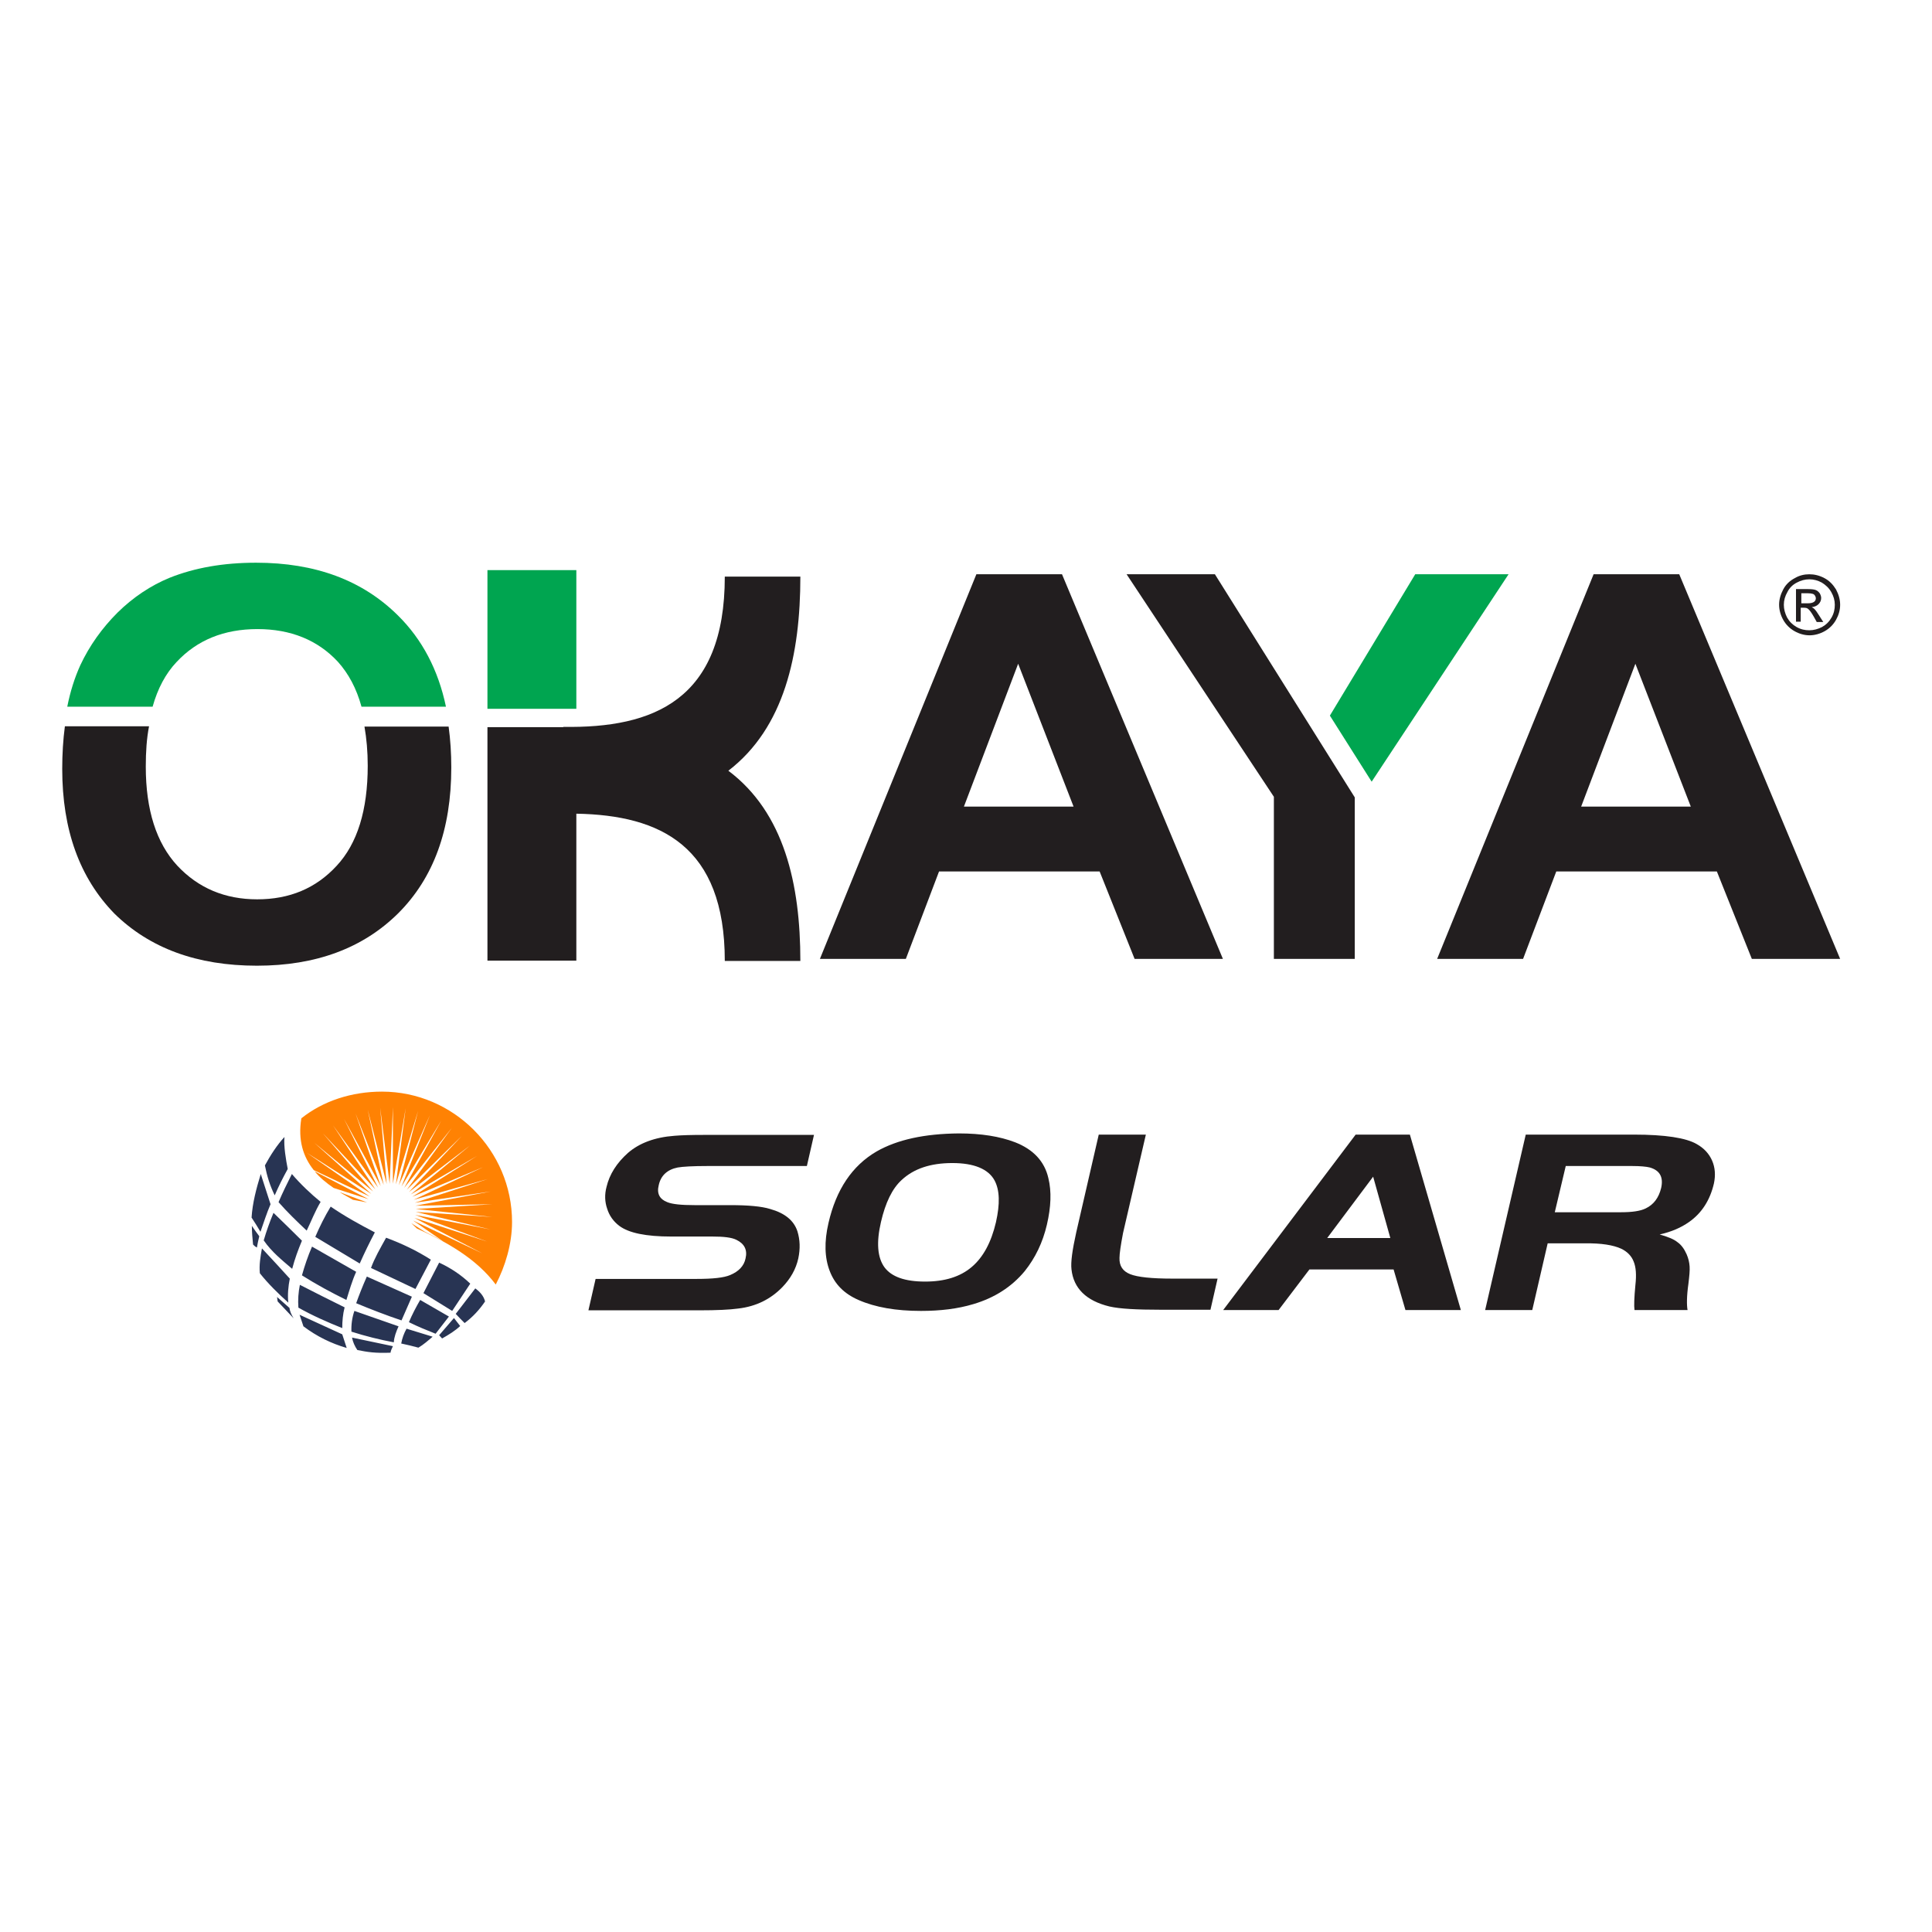
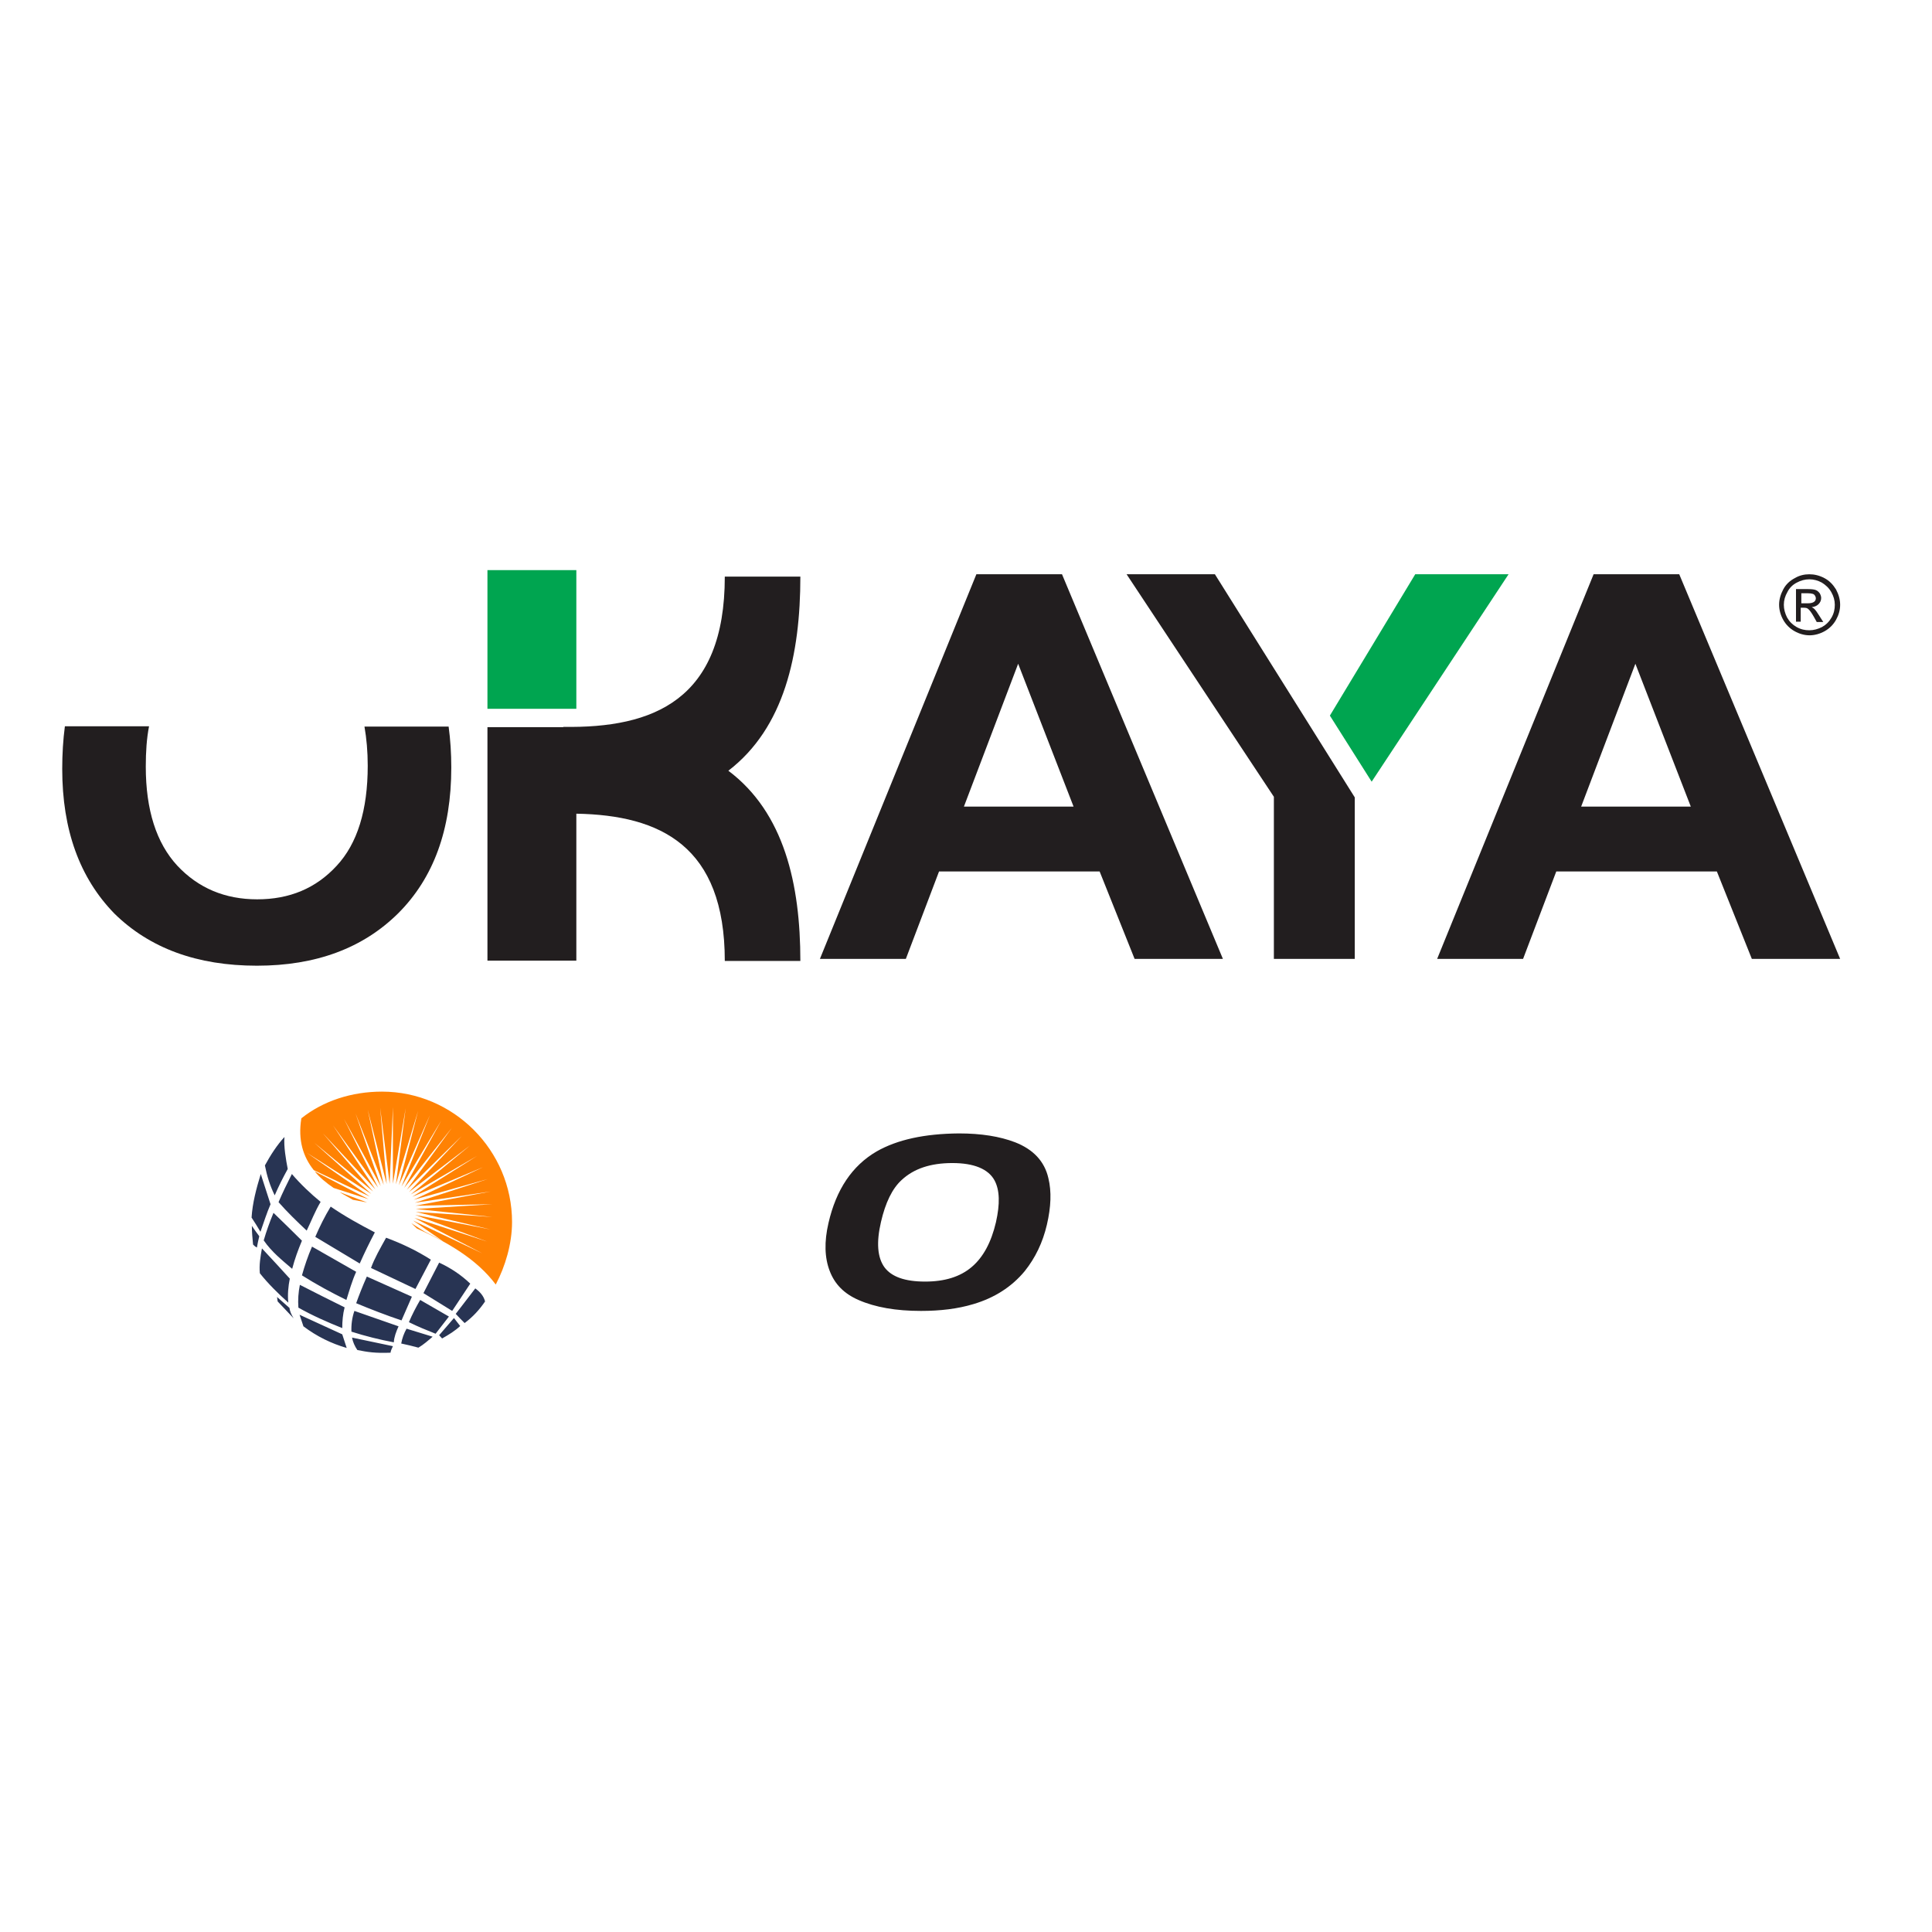
<svg xmlns="http://www.w3.org/2000/svg" version="1.1" id="layer" x="0px" y="0px" viewBox="0 0 652 652" style="enable-background:new 0 0 652 652;" xml:space="preserve">
  <style type="text/css">
	.st0{fill-rule:evenodd;clip-rule:evenodd;fill:#283453;}
	.st1{fill-rule:evenodd;clip-rule:evenodd;fill:#FF8203;}
	.st2{fill-rule:evenodd;clip-rule:evenodd;fill:#221E1F;}
	.st3{fill-rule:evenodd;clip-rule:evenodd;fill:#00A550;}
</style>
  <path class="st0" d="M156.8,446.5c2.8-2.1,5-4.5,6.9-7.3c-0.5-1.9-1.7-3.2-3.3-4.4c-2.2,2.9-4.4,5.7-6.6,8.6  C154.8,444.5,155.8,445.5,156.8,446.5 M148.2,450.6l5-5.8c0.7,0.9,1.4,1.8,2.1,2.7c-1.7,1.6-3.8,2.9-6.1,4.2L148.2,450.6z   M142.9,436.4c1.7-3.4,3.6-6.9,5.3-10.3c3.9,1.8,7.5,4.2,10.5,7.1l-6.1,9.2C149.4,440.4,146.1,438.4,142.9,436.4z M138,446.2  c1.1-2.6,2.4-5.1,3.8-7.5l9.7,5.6c-1.5,1.9-3,3.9-4.5,5.8C144,448.9,141,447.7,138,446.2z M135.4,453.4c0.3-1.7,0.9-3.4,1.8-5  c2.9,0.9,5.9,1.8,8.8,2.7c-1.5,1.3-3.1,2.7-4.8,3.7C139.3,454.3,137.4,453.8,135.4,453.4z M125.2,427.9c1.2-3.3,3.1-6.6,5.1-10.2  c5.4,2,10.4,4.4,15.1,7.4l-5.2,9.9C135.3,432.7,130.1,430.2,125.2,427.9z M120.2,439.8c1-2.8,2.1-5.6,3.6-9l15.2,6.8  c-1.2,2.7-2.3,5.3-3.5,8C130.4,443.9,125,441.8,120.2,439.8z M118.6,449.4c-0.1-2.3,0.2-4.7,1-7l14.9,5.2c-0.8,1.8-1.5,3.6-1.6,5.4  C128.1,452.1,123.3,450.9,118.6,449.4z M120.6,455.6c-0.9-1.3-1.5-2.7-1.8-4.2l13.8,2.9c-0.3,0.6-0.8,1.7-0.8,2.2  C126.6,456.7,124.1,456.3,120.6,455.6z M106.4,417.4c1.5-3.5,3.2-6.9,5.2-10.2c4.8,3.3,9.9,6.1,14.9,8.7c-1.8,3.4-3.5,6.9-5.1,10.5  C116.4,423.4,111.4,420.4,106.4,417.4z M101.9,430.4c0.9-3.2,2-6.5,3.4-9.7c5.1,2.9,9.8,5.6,14.9,8.5c-1.4,3.1-2.3,6.3-3.3,9.5  C111.8,436.2,106.8,433.5,101.9,430.4z M100.7,441.3c-0.2-2.7,0-5.2,0.5-7.7c5.1,2.6,10,5.1,15.1,7.6c-0.6,2.3-0.8,4.7-0.8,7  C110.5,446.2,105.5,444,100.7,441.3z M102.4,447.6l-1.3-3.9l14.4,6.6c0.5,1.5,1,3.1,1.5,4.6C111.8,453.4,106.9,451,102.4,447.6z   M94,405.7c1.5-3.5,2.8-6.1,4.5-9.5c2.9,3.4,6.5,6.8,9.7,9.4c-2,3.4-3.1,6.4-4.7,9.7C100.2,412.2,96.9,409,94,405.7z M89,418.6  c0.9-3.1,2-6.2,3.3-9.3c3.4,3.3,6.3,6.1,9.6,9.4c-1.3,3.1-2.4,6.1-3.3,9.5C95.1,425.2,91.7,422.5,89,418.6z M87.7,429.7  c-0.3-2.8,0.2-5.6,0.7-8.4c3.3,3.5,6.2,6.7,9.4,10.2c-0.5,2.5-0.8,5.4-0.5,8.1C93.8,436.5,90.4,433.1,87.7,429.7z M89.4,393.3  c1.9-3.5,4.1-6.9,6.6-9.6c-0.3,3.1,0.5,7.7,1.1,10.8c-1.8,3.3-2.9,5.5-4.4,8.9C91.1,400.1,90.1,396.9,89.4,393.3z M84.9,410.9  c0.3-4.9,1.6-9.8,3.1-14.7c1.1,3.4,2.2,6.8,3.3,10.2c-1.3,3-2.3,6.2-3.4,9.3C86.9,414,85.9,412.4,84.9,410.9z M85.4,420  c-0.2-2.1-0.4-4.2-0.4-6.3c0.8,1.2,1.6,2.3,2.5,3.5c-0.3,1.3-0.6,2.5-0.8,3.8C86.1,420.7,85.8,420.4,85.4,420z M93.7,439.2l-0.2-1.5  c1.4,1.2,2.8,2.5,4.2,3.7c0.1,1.1,0.7,2.4,1.4,3.5L93.7,439.2z" />
  <path class="st1" d="M114.6,402.3c1.4,0.9,3,1.7,4.5,2.6l4.8,0.9L114.6,402.3z M106.2,395.3c1.7,2.1,3.9,3.9,6.4,5.6l11.8,3.8  L106.2,395.3z M101.7,377.4c-1.2,7.4,0.6,13,4.2,17.5l18.9,8.9L103.5,389l21.8,13.9l-19.3-17.3l19.9,16.5l-16.9-19.6l17.7,18.9  l-14.3-21.6l15.2,21l-11.5-23.2l12.4,22.7l-8.5-24.5l9.5,24.1l-5.4-25.4l6.4,25.1l-2.2-25.8l3.2,25.7l1.1-25.9l0,25.9l4.3-25.5  l-3.3,25.7l7.5-24.8l-6.5,25.1l10.5-23.7l-9.6,24.1l13.4-22.2l-12.5,22.7l16.1-20.3l-15.2,20.9l18.5-18.1l-17.8,18.9l20.6-15.7  l-20,16.5l22.4-13l-21.9,13.8l23.9-10l-23.4,11l25-7l-24.6,8l25.6-3.8l-25.4,4.8l25.9-0.5l-25.8,1.6l25.8,2.7l-25.8-1.7l25.2,5.9  l-25.4-4.9l24.3,9l-24.6-8l23,12l-23.4-11.1l10.1,7c-1.9-1.1-3.9-2.1-6.1-3.2l-4.6-2.9l1.9,1.8l0,0c10.2,4.6,20.1,10.2,26.6,18.9  c3.2-6.1,5.5-13.7,5.5-21.1c0-24.2-19.8-44-43.9-44C118.7,368.4,109.1,371.5,101.7,377.4z" />
  <path class="st2" d="M321.4,392.5c-7.4,0-13,1.9-17.1,5.7c-3.2,2.9-5.5,7.7-7,14.2c-1.6,6.9-1.2,12,1.2,15.3  c2.4,3.2,6.9,4.8,13.7,4.8c6.6,0,11.8-1.6,15.7-4.9c3.9-3.3,6.6-8.3,8.2-15.1c1.4-6.2,1.3-10.9-0.5-14.2  C333.5,394.5,328.7,392.5,321.4,392.5 M323.6,382.5c7.5,0,13.8,1,19,3c6.1,2.4,9.9,6.4,11.2,12.1c1.1,4.5,0.9,9.7-0.5,15.7  c-1.4,6-3.9,11.2-7.5,15.7c-4.4,5.3-10.2,9-17.3,11.1c-5.3,1.6-11.2,2.3-17.7,2.3c-8.4,0-15.4-1.2-21.1-3.7c-4.8-2.1-8-5.3-9.7-9.8  c-1.7-4.4-1.9-9.8-0.4-16.2c2.6-11.3,8-19.3,16.2-24.1C302.8,384.6,312,382.6,323.6,382.5z" />
-   <path class="st2" d="M524.7,409.1h22.4c3.7,0,6.5-0.4,8.3-1.3c2.7-1.3,4.4-3.6,5.2-6.9c0.8-3.6-0.4-5.9-3.8-6.9  c-1.2-0.3-3.2-0.5-6-0.5h-22.4L524.7,409.1z M522.3,419.6l-5.2,22.5h-15.9l13.7-59.2h36.5c10.5,0,17.6,1.1,21.2,3.2  c2.5,1.4,4.2,3.3,5.2,5.6c1,2.3,1.2,4.9,0.6,7.7c-1.3,5.6-4.1,10-8.4,13c-2.7,1.9-5.9,3.3-9.9,4.2c2.8,0.8,4.8,1.6,6,2.6  c1.3,0.9,2.3,2.3,3.1,4.1c0.6,1.4,0.9,2.7,1,4.1c0.1,1.3-0.1,3.3-0.4,5.8c-0.6,4.2-0.6,7.2-0.3,8.9h-17.9c-0.2-1.4-0.1-4.2,0.3-8.4  c0.4-3.5,0.2-6.1-0.6-8c-0.7-1.8-2.1-3.3-4.2-4.3c-2.6-1.2-6.7-1.9-12.2-1.8H522.3z M463.4,397.1l-15.5,20.7h21.3L463.4,397.1z   M412.8,442.1l44.7-59.2h18.3l17.2,59.2h-18.7l-4-13.7h-28.4l-10.4,13.7H412.8z M370.8,382.9h15.9l-7.7,33.2c-0.8,4.2-1.2,7-1.2,8.4  c-0.1,2.7,1.1,4.5,3.6,5.5c2.5,1,7.3,1.5,14.2,1.5h15.3l-2.4,10.5h-16.9c-8,0-13.7-0.3-17.2-1.1c-7.8-1.9-12.1-6.1-12.8-12.5  c-0.3-2.5,0.3-6.6,1.6-12.5L370.8,382.9z M198.6,442.1l2.4-10.5h34.1c5.5,0,9.2-0.4,11.3-1.3c2.9-1.2,4.7-3.1,5.2-5.6  c0.7-2.9-0.4-5-3.1-6.3c-1.6-0.8-4.3-1.1-8.1-1.1h-13.9c-8.5,0-14.3-1.2-17.5-3.6c-2-1.5-3.4-3.5-4.1-5.8c-0.8-2.3-0.9-4.8-0.2-7.4  c1-4.2,3.4-8,7.2-11.4c3.8-3.3,9-5.3,15.7-5.8c2.3-0.2,5.6-0.3,10-0.3h37.1l-2.4,10.5h-33.5c-5,0-8.4,0.2-10.1,0.5  c-3.5,0.7-5.7,2.7-6.4,6c-0.7,2.8,0.3,4.7,2.9,5.7c1.7,0.7,4.8,1,9.2,1h12c6.1,0,10.6,0.4,13.5,1.3c5,1.4,8,3.9,9.2,7.5  c0.9,2.9,1,5.9,0.3,9.2c-0.8,3.6-2.6,6.8-5.4,9.7c-3.9,4-8.8,6.5-14.9,7.2c-2.9,0.4-7.3,0.6-13,0.6H198.6z" />
-   <path class="st3" d="M22.7,238.5c1-5.1,2.5-9.8,4.4-14c3.1-6.6,7.3-12.5,12.6-17.8c5.3-5.2,11.2-9.1,17.5-11.7  c8.5-3.4,18.2-5.1,29.2-5.1c20,0,35.9,5.9,47.9,17.8c8.2,8.1,13.6,18.4,16.2,30.8H122c-1.7-6.2-4.4-11.2-8-15.2  c-6.8-7.3-15.9-11-27.1-11c-11.3,0-20.4,3.7-27.3,11.1c-3.7,3.9-6.4,9-8.1,15.1H22.7z" />
  <rect x="164.5" y="192.4" class="st3" width="30" height="46.8" />
  <path class="st2" d="M164.5,245.4h25.6v-0.1c30.5,0.5,54.5-9.1,54.5-50.7h25.5c0,26.3-5.4,51-24.3,65.5  c18.9,14.2,24.3,38.4,24.3,64.2h-25.5c0-38.8-21.7-49.2-50.1-49.7v49.6h-30V245.4z" />
  <path class="st2" d="M362.3,272.2l-18.7-48.2l-18.3,48.2H362.3z M412.7,323.6h-29.8l-11.8-29.5h-54.2l-11.2,29.5h-29l52.8-129.8  h28.9L412.7,323.6z" />
  <path class="st2" d="M570.6,272.2l-18.7-48.2l-18.3,48.2H570.6z M621,323.6h-29.8l-11.8-29.5h-54.2L514,323.6h-29l52.8-129.8h28.9  L621,323.6z" />
  <path class="st2" d="M21,259.5c0-5.1,0.3-9.9,0.9-14.4h28.4c-0.8,4.1-1.1,8.6-1.1,13.6c0,14.7,3.6,25.8,10.6,33.4  c7.1,7.6,16.1,11.4,27,11.4c10.9,0,19.8-3.7,26.8-11.3c7-7.5,10.5-18.8,10.5-33.8c0-4.8-0.4-9.2-1.1-13.2h28.4  c0.6,4.4,0.9,9,0.9,13.8c0,21-6,37.3-17.9,49.2c-11.9,11.8-27.8,17.7-47.7,17.7c-20.2,0-36.2-5.9-48.1-17.6  C26.9,296.3,21,280.1,21,259.5" />
  <polygon class="st3" points="448.8,241.5 477.6,193.8 509.1,193.8 462.9,263.8 " />
  <polygon class="st2" points="429.9,323.6 429.9,268.9 380.2,193.8 410,193.8 457.2,269.1 457.2,323.6 " />
  <path class="st2" d="M607.9,203.6h2.2c1,0,1.7-0.2,2.1-0.5c0.4-0.3,0.6-0.7,0.6-1.2c0-0.3-0.1-0.6-0.3-0.9c-0.2-0.3-0.4-0.5-0.8-0.6  c-0.3-0.1-0.9-0.2-1.8-0.2h-2V203.6z M606.1,209.9v-11.1h3.8c1.3,0,2.3,0.1,2.8,0.3c0.6,0.2,1,0.6,1.4,1.1c0.3,0.5,0.5,1.1,0.5,1.6  c0,0.8-0.3,1.5-0.9,2.1c-0.6,0.6-1.4,0.9-2.3,1c0.4,0.2,0.7,0.4,0.9,0.6c0.4,0.4,1,1.2,1.6,2.2l1.4,2.2h-2.2l-1-1.8  c-0.8-1.4-1.4-2.2-1.9-2.6c-0.3-0.3-0.8-0.4-1.4-0.4h-1.1v4.7H606.1z M610.6,195.5c-1.5,0-2.9,0.4-4.2,1.1c-1.4,0.7-2.5,1.8-3.2,3.2  c-0.8,1.4-1.2,2.8-1.2,4.3c0,1.5,0.4,2.9,1.1,4.3c0.8,1.4,1.8,2.4,3.2,3.2c1.4,0.8,2.8,1.1,4.3,1.1c1.5,0,2.9-0.4,4.3-1.1  c1.4-0.8,2.4-1.8,3.2-3.2c0.8-1.4,1.1-2.8,1.1-4.3c0-1.5-0.4-2.9-1.2-4.3c-0.8-1.4-1.9-2.4-3.2-3.2  C613.5,195.9,612.1,195.5,610.6,195.5z M610.6,193.8c1.7,0,3.4,0.4,5.1,1.3c1.7,0.9,2.9,2.2,3.9,3.8c0.9,1.7,1.4,3.4,1.4,5.2  c0,1.8-0.5,3.5-1.4,5.1c-0.9,1.6-2.2,2.9-3.8,3.8c-1.6,0.9-3.4,1.4-5.1,1.4c-1.8,0-3.5-0.5-5.1-1.4c-1.6-0.9-2.9-2.2-3.8-3.8  c-0.9-1.6-1.4-3.4-1.4-5.1c0-1.8,0.5-3.5,1.4-5.2c0.9-1.7,2.2-2.9,3.9-3.8C607.2,194.2,608.9,193.8,610.6,193.8z" />
</svg>